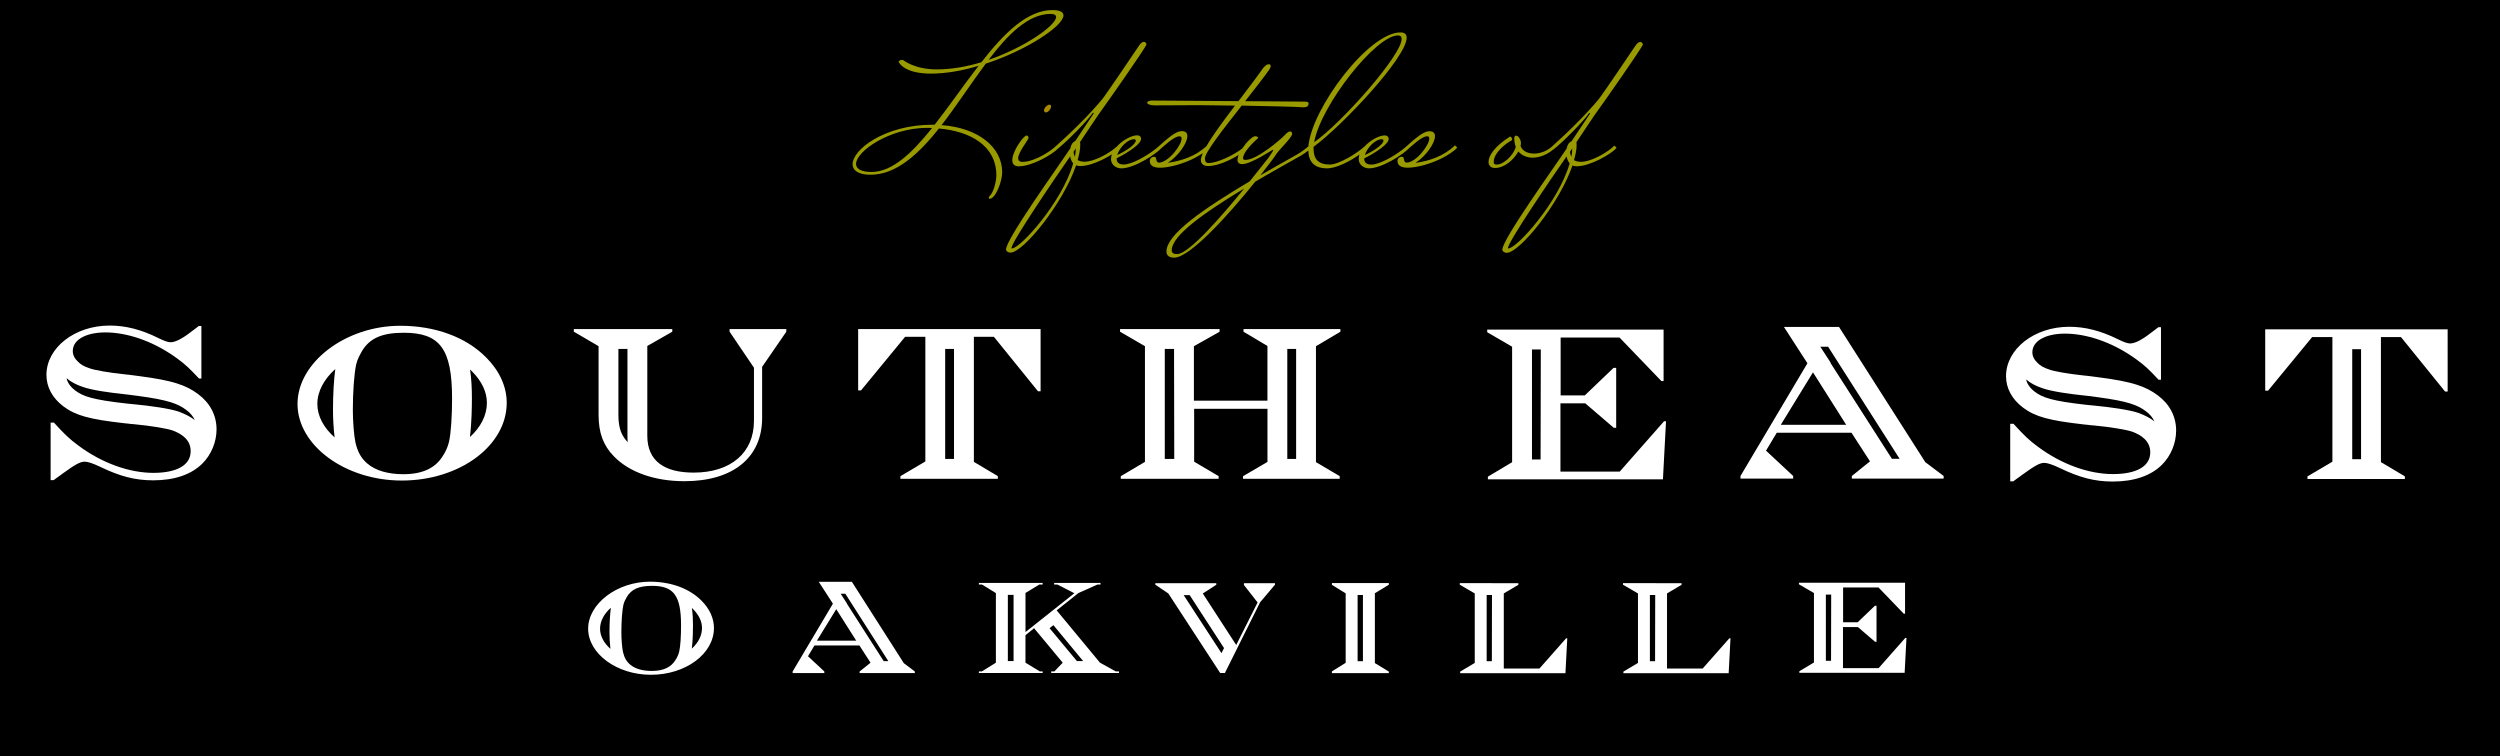
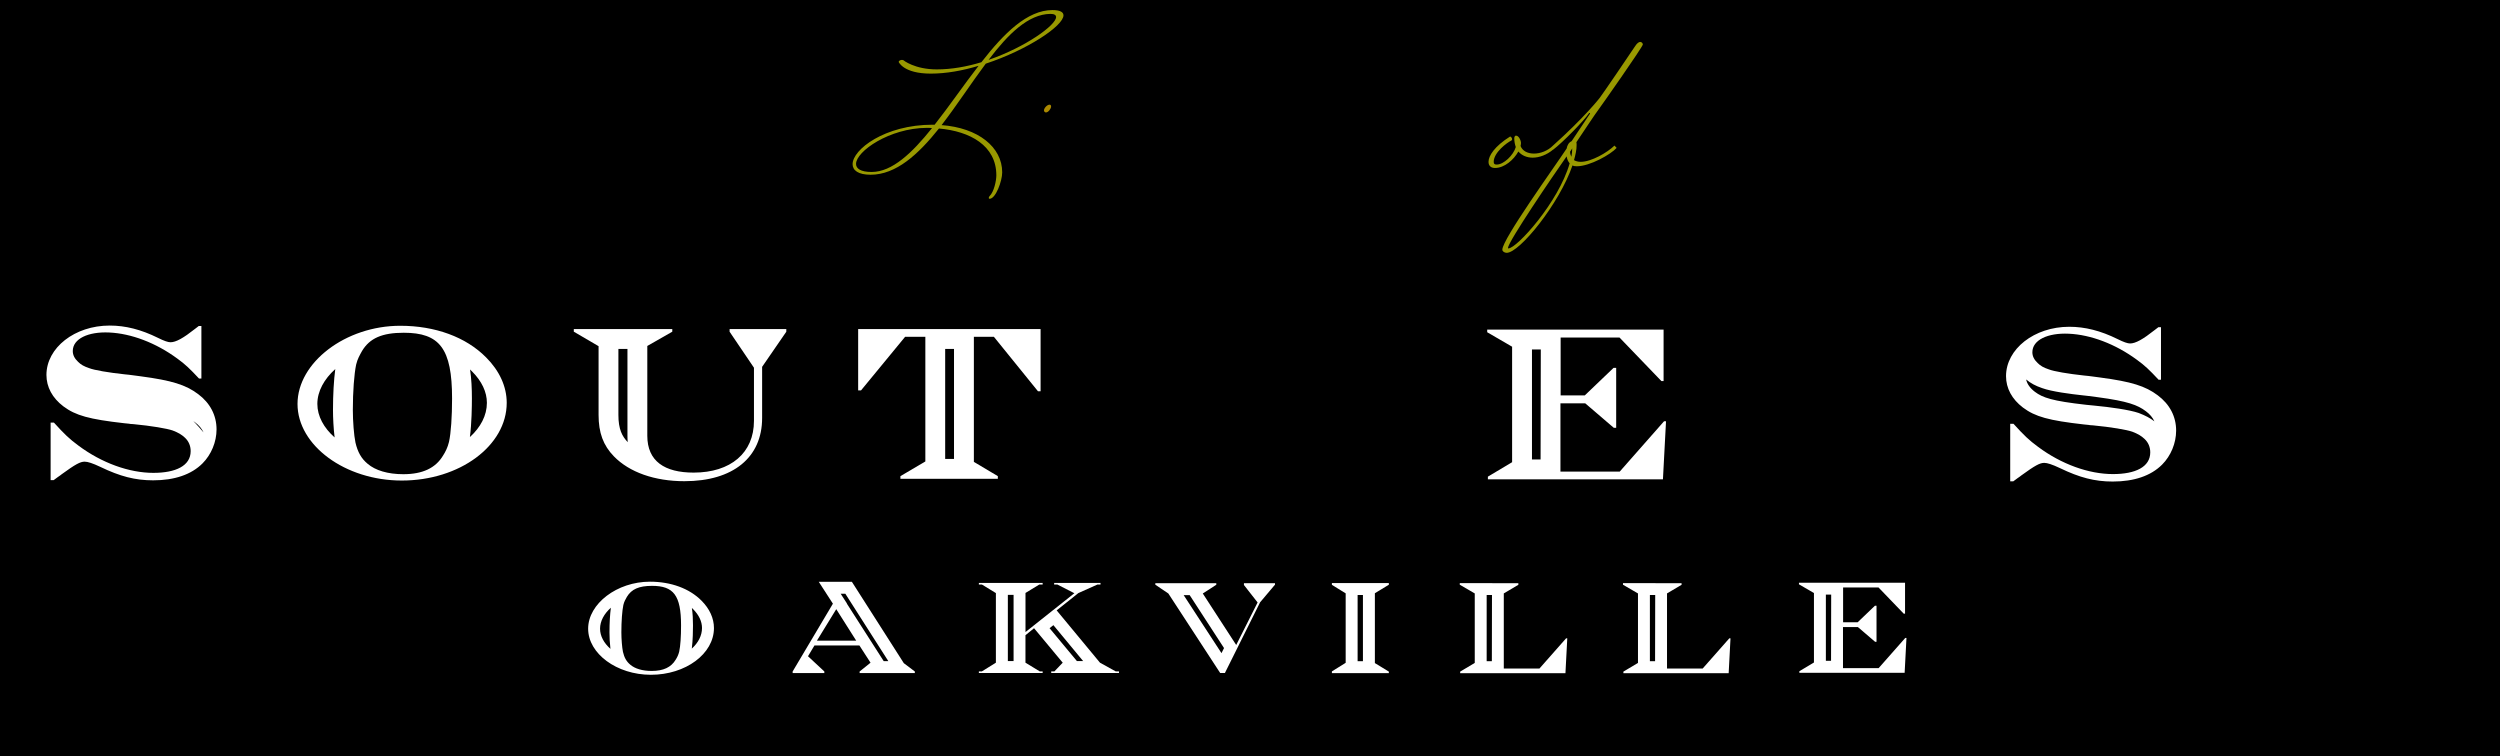
<svg xmlns="http://www.w3.org/2000/svg" version="1.1" id="Layer_1" x="0px" y="0px" viewBox="0 0 925.41 280" style="enable-background:new 0 0 925.41 280;" xml:space="preserve">
  <style type="text/css">
	.st0{fill:#999900;}
	.st1{fill:#AB8900;}
	.st2{fill:#FFFFFF;}
</style>
  <rect x="-79.43" y="-15.13" width="1080" height="295.13" />
  <g>
    <path class="st0" d="M322.25,64.68c9.46,0,17.63-7.5,25.32-17.11c11.54,1.01,21.24,6.33,21.24,17.34c0,2.03-0.88,6.09-2.48,7.66   c-0.24,0.23-0.32,0.47-0.32,0.7c0,0.24,0.08,0.31,0.32,0.31c2.24,0,4.65-6.56,4.65-9.77c0-9.38-8.9-16.49-22.44-17.5   c5.61-7.27,10.98-15.55,16.35-22.74c15.39-5.08,28.77-13.99,28.77-17.89c0-1.17-1.2-1.95-4.09-1.95c-9.3,0-17.95,8.59-26.29,19.3   c-5.37,1.64-11.06,2.66-16.51,2.66c-8.17,0-12.34-3.36-12.42-3.44c0,0-0.24-0.08-0.48-0.08c-0.4,0-1.2,0.24-1.2,0.78   c0,0,1.76,4.3,11.86,4.3c5.69,0,11.78-1.09,17.71-2.89c-5.53,7.11-10.9,15-16.27,21.8h-0.72c-17.79,0-29.65,9.22-29.65,14.61   C315.6,63.04,317.68,64.68,322.25,64.68z M388.85,5.14c1.44,0,2.08,0.47,2.08,1.17c0,2.97-11.22,11.1-25,15.86   C373.22,12.56,380.67,5.22,388.85,5.14z M343,47.33c0.64,0,1.36,0,2,0.08c-7.37,9.22-14.75,16.25-22.36,16.25   c-4.01,0-5.77-1.25-5.77-2.97C316.88,56.01,329.3,47.41,343,47.33z" />
    <path class="st1" d="M386.44,40.85c0,0.39,0.32,0.78,0.72,0.78c0.88,0,1.92-1.41,1.92-2.19c0-0.39-0.16-0.7-0.56-0.7   C387.57,38.74,386.44,40.06,386.44,40.85z" />
-     <path class="st0" d="M523.97,60.3c3.93-2.58,7.21-7.27,7.21-9.92c0-1.09-0.64-1.8-2-1.8c-1.68,0-3.69,1.17-8.25,5.31   c-0.64,0.55-1.12,1.02-1.76,1.48l0,0c-3.25,2.51-8.56,5.55-11.54,5.55c-2,0-2.65-0.94-2.65-2.27c4.33-2.19,9.06-5.31,9.06-7.19   c0-0.7-0.4-1.33-1.52-1.33c-1.88,0-5.11,1.64-7.3,3.97c-2.8,2.6-9.54,6.81-13.05,6.81c-4.25,0-5.93-2.19-5.93-5.78v-0.78   c11.06-8.2,34.46-33.21,34.46-40.4c0-1.25-0.72-1.95-2.32-1.95c-11.64,0-32.76,27.85-34.07,42.17c-1.1,0.96-2.55,2.07-4.15,2.99   c-4.65,2.66-9.22,5.16-13.62,7.74c2.8-3.59,5.05-6.48,6.25-8.36c0.56-0.86,5.53-5.78,5.53-6.96c0-0.47-0.24-0.94-0.8-0.94   c-0.48,0-1.12,0.47-2,1.4c-1.44,1.56-10.18,9.14-14.51,9.14c-0.56,0-0.88-0.16-0.88-0.55c0-2.35,3.85-5.94,5.21-7.19   c0.16-0.16,0.4-0.31,0.4-0.47c0-0.24-0.56-0.55-1.12-0.55c-1.02,0-3.23,2.2-4.81,4.57c-3.25,2.45-9.12,5.35-12.51,5.35   c-0.88,0-1.28-0.62-1.28-1.72c0-2.19,6.97-11.1,13.62-19.53c10.42,0.16,21.56,0.47,22.6,0.63c1.84,0,2.16-0.55,2.16-1.49   c0-0.55-0.8-0.62-1.6-0.62c0,0-17.31-0.16-21.88-0.16c3.61-4.61,6.97-8.91,8.9-11.64c0.32-0.47,0.56-1.02,0.56-1.41   s-0.4-0.63-0.72-0.63c-0.4,0-1.28,0.24-2.48,1.95c-2.24,3.2-5.45,7.42-8.74,11.72c0,0-29.73-0.23-32.06-0.23c0,0-1.52,0-1.76,0.78   c0,0.63,1.52,1.02,2.65,1.02c3.37,0,9.38-0.08,16.59-0.08c3.05,0,7.93,0.08,13.3,0.16c-4.16,5.43-8.24,10.98-10.61,15.06   c-4.1,3.69-9.01,5.35-14.24,6.11c3.93-2.58,7.21-7.27,7.21-9.92c0-1.09-0.64-1.8-2-1.8c-1.68,0-3.69,1.17-8.25,5.31   c-0.64,0.55-1.12,1.02-1.76,1.48c-3.25,2.51-8.56,5.55-11.54,5.55c-2,0-2.64-0.94-2.64-2.27c4.33-2.19,9.06-5.31,9.06-7.19   c0-0.7-0.4-1.33-1.52-1.33c-1.97,0-5.4,1.8-7.59,4.29c-2.86,2.49-8.23,5.48-11.89,5.48c-0.96,0-1.84-0.24-2.48-0.63   c0.56-2.03,0.96-3.75,0.96-5.55c0-0.39,0-0.7-0.08-1.09c2.73-4.06,7.13-10.7,7.77-11.49c1.12-1.49,16.83-23.83,16.83-24.69   c0-0.47-0.48-0.94-0.96-0.94c-0.48,0-1.12,0.39-1.84,1.48c-1.2,1.87-12.66,18.67-13.22,19.3c0,0-5.45,7.03-17.23,17.58   c-0.64,0.55-1.12,1.02-1.76,1.48l0,0c-3,2.27-7.58,4.61-10.82,4.61c-1.2,0-1.68-0.55-1.68-1.33c0-2.27,3.85-6.8,3.85-7.58   c0-0.15-0.08-0.39-0.16-0.55c-0.16-0.24-0.32-0.31-0.56-0.31c-1.12,0-5.29,5.78-5.29,9.14c0,1.33,0.64,2.27,2.4,2.27   c4.77,0,12.26-4.23,14.56-6.61c3.65-2.9,11.07-10.53,12.76-13.08c0.08-0.08,0.16-0.16,0.24-0.16s0.16,0.08,0.16,0.16   c0,0.08,0,0.16-0.08,0.23c-0.16,0.31-4.25,6.33-6.73,10.08c-1.04,0.47-1.6,1.48-1.84,2.73c-4.81,7.27-23.8,33.6-23.8,37.43   c0,0.63,0.8,1.17,1.6,1.17c4.81,0,19.56-18.28,24.36-32.35c0.4,0.23,0.96,0.31,1.6,0.31c3.44,0,8.31-2.21,11.62-4.34   c-0.2,0.58-0.32,1.16-0.32,1.75c0,2.19,2,3.44,3.77,3.44c4.84,0,12.82-5.21,15-7.59l1.19-1.01c2-1.8,4.17-3.28,5.37-3.28   c0.56,0,0.8,0.31,0.8,0.86c0,2.35-4.73,8.75-8.41,8.91c-0.56-0.08-0.88-0.39-1.04-1.56c-0.08-0.47-0.4-0.63-0.72-0.63   c-0.88,0-1.6,0.7-1.6,1.56c0,1.8,1.52,2.5,3.77,2.5c3.53,0,8.98-1.56,12.98-3.67c1.05-0.55,2.01-1.13,2.87-1.71   c-0.45,1.02-0.71,1.87-0.71,2.49c0,1.64,1.2,2.27,2.73,2.27c3.32,0,7.97-2.06,11.26-4.11c-0.28,0.68-0.44,1.31-0.44,1.84   c0,0.94,0.56,1.56,1.76,1.56c3.29,0,11.14-5.31,11.3-5.31c0.08,0,0.16,0.08,0.16,0.23c0.08,0-1.68,2.66-1.76,2.74   c0,0-2.89,3.67-6.89,8.67c-17.15,10.24-30.86,19.61-30.86,26.02c0,1.33,0.8,2.27,2.89,2.27c5.77,0,20.36-16.1,29.97-28.13   c5.53-3.28,11.38-6.49,16.99-9.69c1.02-0.62,1.93-1.25,2.66-1.84c0.09,4.06,2.1,6.6,6.95,6.6c3.48,0,8.58-2.69,11.98-5.09   c-0.18,0.54-0.28,1.09-0.28,1.65c0,2.19,2,3.44,3.77,3.44c4.85,0,12.84-5.22,15.01-7.6l1.18-1c2-1.8,4.17-3.28,5.37-3.28   c0.56,0,0.8,0.31,0.8,0.86c0,2.35-4.73,8.75-8.41,8.91c-0.56-0.08-0.88-0.39-1.04-1.56c-0.08-0.47-0.4-0.63-0.72-0.63   c-0.88,0-1.6,0.7-1.6,1.56c0,1.8,1.52,2.5,3.77,2.5c3.53,0,8.98-1.56,12.98-3.67c2.4-1.25,4.49-2.74,5.37-3.75l-0.8-0.86   C534.38,57.8,529.34,59.52,523.97,60.3z M517.47,13.11c0.96,0,1.36,0.47,1.36,1.33c0,6.02-22.2,31.1-32.38,38.21   C488.94,38.89,509.3,13.11,517.47,13.11z M374.58,91.95c-0.08,0-0.16,0-0.16-0.16c0-2.19,16.51-26.49,21.72-33.91   c0.16,1.02,0.56,1.95,1.12,2.58C393.17,74.84,377.71,91.95,374.58,91.95z M397.9,58.04c-0.24-0.47-0.48-1.09-0.48-1.87   c0-0.08,0.08-0.16,0.16-0.24c0,0,0.32-0.47,0.64-1.02C398.22,55.93,398.06,57.02,397.9,58.04z M419.78,51.55   c0.4,0,0.64,0.16,0.64,0.47c0,1.25-2.8,3.44-6.89,5.39C414.33,54.76,417.3,51.55,419.78,51.55z M435.73,94.06   c-1.36,0-2-0.47-2-1.41c0-5.47,12.1-13.99,26.85-22.89C452.08,80.23,439.98,94.06,435.73,94.06z M511.47,51.55   c0.4,0,0.64,0.16,0.64,0.47c0,1.25-2.81,3.44-6.89,5.39C506.01,54.76,508.98,51.55,511.47,51.55z" />
    <path class="st0" d="M553.38,62.18c3.53,0,6.97-3.05,8.66-6.09c1.28,1.49,3.21,2.27,5.29,2.27c2.52,0,5.28-1.06,7.56-2.97h0.05   c3.45-2.58,11.46-10.78,13.22-13.44c0.08-0.08,0.16-0.16,0.24-0.16s0.16,0.08,0.16,0.16c0,0.08,0,0.16-0.08,0.23   c-0.16,0.31-4.25,6.33-6.73,10.08c-1.04,0.47-1.6,1.48-1.84,2.73c-4.81,7.27-23.8,33.6-23.8,37.43c0,0.63,0.8,1.17,1.6,1.17   c4.81,0,19.56-18.28,24.36-32.35c0.4,0.23,0.96,0.31,1.6,0.31c4.89,0,12.66-4.45,14.75-6.8l-0.8-0.86   c-2.64,2.58-8.58,6.02-12.5,6.02c-0.96,0-1.84-0.24-2.48-0.63c0.56-2.03,0.96-3.75,0.96-5.55c0-0.39,0-0.7-0.08-1.09   c2.73-4.06,7.13-10.7,7.77-11.49c1.12-1.49,16.83-23.83,16.83-24.69c0-0.47-0.48-0.94-0.96-0.94c-0.48,0-1.12,0.39-1.84,1.48   c-1.2,1.87-12.66,18.67-13.22,19.3c0,0-5.45,7.03-17.23,17.58c-1.92,1.95-4.65,2.97-7.05,2.97c-2.32,0-4.25-0.94-4.97-2.81   c0.08-0.39,0.16-0.7,0.16-1.09c0-0.94-0.8-2.74-1.84-2.74c-0.48,0-0.64,0.63-0.64,0.94c0,1.33,0.24,2.34,0.56,3.28   c-0.88,3.05-4.49,6.49-7.05,6.49c-0.8,0-1.12-0.24-1.12-1.02c0-3.44,4.89-7.11,6.57-7.89c0.16-0.15,0.24-0.31,0.24-0.47   c0-0.39-0.32-0.86-0.72-1.02c-5.85,3.67-8.01,7.19-8.01,9.38C550.98,61.32,551.86,62.18,553.38,62.18z M558.35,91.95   c-0.08,0-0.16,0-0.16-0.16c0-2.19,16.51-26.49,21.72-33.91c0.16,1.02,0.56,1.95,1.12,2.58C576.94,74.84,561.47,91.95,558.35,91.95z    M581.67,58.04c-0.24-0.47-0.48-1.09-0.48-1.87c0-0.08,0.08-0.16,0.16-0.24c0,0,0.32-0.47,0.64-1.02   C581.99,55.93,581.83,57.02,581.67,58.04z" />
-     <path class="st2" d="M73.33,145.87c-4.55-3.41-9.67-5.04-21.29-6.58l-3.09-0.41c-0.73-0.08-1.71-0.24-2.84-0.32   c-6.01-0.65-11.21-1.54-13.08-2.28c-1.95-0.65-3.09-1.3-4.14-2.36c-1.3-1.22-1.95-2.52-1.95-3.98c0-4.55,5.7-7.22,13.49-6.86   c8.12,0.37,17.23,3.79,25.19,9.64c2.93,2.11,4.63,3.74,8.04,7.39h0.89v-19.44h-0.97l-1.38,1.06c-4.31,3.41-7.07,4.96-9.1,4.96   c-0.89,0-2.36-0.49-4.63-1.63c-6.26-3.09-12.03-4.55-17.88-4.55c-12.92,0-23.4,8.21-23.4,18.28c0,4.47,2.19,8.53,6.26,11.62   c4.55,3.41,9.59,4.79,22.59,6.26l1.62,0.16c0.41,0.08,0.98,0.16,1.63,0.16c6.83,0.65,12.51,1.63,14.63,2.36   c2.11,0.81,3.33,1.54,4.55,2.68c1.38,1.3,2.11,3.01,2.11,4.96c0,5.44-5.53,8.05-13.81,8.05c-8.94,0-19.1-3.66-27.71-10.08   c-3.33-2.44-5.2-4.23-9.1-8.53h-1.22v21.29h1.14l1.54-1.14c0.65-0.41,1.14-0.81,1.46-1.06c5.04-3.66,6.83-4.63,8.45-4.63   c1.14,0,2.93,0.57,5.85,1.95c7.23,3.49,12.84,4.96,19.5,4.96c7.88,0,14.14-2.11,18.28-6.26c3.25-3.25,5.2-7.96,5.2-12.6   C80.15,153.75,77.8,149.2,73.33,145.87z M66.3,152.41c-3.45-1.19-10.69-2.19-16.33-2.73l-3.13-0.31   c-12.64-1.42-16.08-2.64-18.97-4.81c-1.8-1.37-2.89-2.9-3.23-4.57c1.62,1.38,3.46,2.36,5.91,3.2c3.52,1.3,10.73,2.22,15.03,2.68   c0.61,0.04,1.16,0.12,1.63,0.18l3.86,0.5c11.25,1.5,14.84,2.92,17.85,5.18l0.02,0.01c1.49,1.11,2.54,2.36,3.17,3.76   C70.54,154.3,68.78,153.37,66.3,152.41z" />
+     <path class="st2" d="M73.33,145.87c-4.55-3.41-9.67-5.04-21.29-6.58l-3.09-0.41c-0.73-0.08-1.71-0.24-2.84-0.32   c-6.01-0.65-11.21-1.54-13.08-2.28c-1.95-0.65-3.09-1.3-4.14-2.36c-1.3-1.22-1.95-2.52-1.95-3.98c0-4.55,5.7-7.22,13.49-6.86   c8.12,0.37,17.23,3.79,25.19,9.64c2.93,2.11,4.63,3.74,8.04,7.39h0.89v-19.44h-0.97l-1.38,1.06c-4.31,3.41-7.07,4.96-9.1,4.96   c-0.89,0-2.36-0.49-4.63-1.63c-6.26-3.09-12.03-4.55-17.88-4.55c-12.92,0-23.4,8.21-23.4,18.28c0,4.47,2.19,8.53,6.26,11.62   c4.55,3.41,9.59,4.79,22.59,6.26l1.62,0.16c0.41,0.08,0.98,0.16,1.63,0.16c6.83,0.65,12.51,1.63,14.63,2.36   c2.11,0.81,3.33,1.54,4.55,2.68c1.38,1.3,2.11,3.01,2.11,4.96c0,5.44-5.53,8.05-13.81,8.05c-8.94,0-19.1-3.66-27.71-10.08   c-3.33-2.44-5.2-4.23-9.1-8.53h-1.22v21.29h1.14l1.54-1.14c0.65-0.41,1.14-0.81,1.46-1.06c5.04-3.66,6.83-4.63,8.45-4.63   c1.14,0,2.93,0.57,5.85,1.95c7.23,3.49,12.84,4.96,19.5,4.96c7.88,0,14.14-2.11,18.28-6.26c3.25-3.25,5.2-7.96,5.2-12.6   C80.15,153.75,77.8,149.2,73.33,145.87z M66.3,152.41c-3.45-1.19-10.69-2.19-16.33-2.73l-3.13-0.31   c-12.64-1.42-16.08-2.64-18.97-4.81c1.62,1.38,3.46,2.36,5.91,3.2c3.52,1.3,10.73,2.22,15.03,2.68   c0.61,0.04,1.16,0.12,1.63,0.18l3.86,0.5c11.25,1.5,14.84,2.92,17.85,5.18l0.02,0.01c1.49,1.11,2.54,2.36,3.17,3.76   C70.54,154.3,68.78,153.37,66.3,152.41z" />
    <path class="st2" d="M148.16,120.59c-20.23,0-38.03,13.57-38.03,28.93s17.63,28.36,38.6,28.36c21.45,0,38.84-12.92,38.84-28.77   c0-6.01-2.68-11.86-7.64-16.82C172.45,124.74,161.08,120.59,148.16,120.59z M123.86,161.92c-3.98-3.53-6.39-7.85-6.39-12.4   c0-4.7,2.53-9.22,6.64-12.91c-0.54,4.06-0.85,9.46-0.85,15.18C123.26,154.72,123.46,158.61,123.86,161.92z M166.2,163.58   c-0.49,2.03-1.3,3.66-2.19,5.04c-2.76,4.63-7.56,6.91-14.71,6.91c-5.77,0-10.36-1.41-13.21-3.85c-2.36-1.95-3.69-4.36-4.51-7.86   c-0.57-2.68-0.97-7.96-0.97-12.03c0-6.91,0.49-13.33,1.22-16.82c0.49-2.11,1.38-3.59,2.19-5.06c2.84-4.71,7.39-6.74,15.44-6.74   c13.25,0,17.88,5.79,17.88,24.31C167.34,154.24,166.93,160.33,166.2,163.58z M173.94,161.78c0.66-5.11,0.74-11.42,0.74-14.29   c0-3.62-0.16-7.27-0.68-10.72c0.25,0.24,0.5,0.48,0.74,0.72c3.59,3.59,5.49,7.61,5.49,11.63   C180.23,153.81,177.87,158.21,173.94,161.78z" />
    <path class="st2" d="M270.07,122.79l9.02,13.33v19.66c0,11.86-8.6,19.16-22.33,19.16c-10.73,0-17.15-4.21-17.15-13.64v-33.24   l9.25-5.28v-0.98H212.4v0.98l9.17,5.36v25.44c0,6.58,1.71,11.29,5.69,15.36c5.69,5.85,15.03,9.18,26.08,9.18   c18.04,0,28.77-8.78,28.77-23.4v-18.93l8.95-13v-0.98h-20.99V122.79z M228.91,153.59v-24.43h3.35v32.15c0,0.81,0.03,1.6,0.1,2.36   C230.29,161.5,228.91,158.91,228.91,153.59z" />
    <path class="st2" d="M367.9,124.67l16.32,20.16h0.97v-23.02h-67.53v22.7h1.06l16.32-19.84h7.49v46.14l-9.23,5.44v0.98h36.06v-0.98   l-8.87-5.28v-46.31L367.9,124.67L367.9,124.67z M353.14,169.89h-3.27v-40.73h3.27V169.89z" />
-     <path class="st2" d="M414.87,176.26v0.98h36.23v-0.98l-9.07-5.36v-19.57h27.14v19.65l-9.04,5.28v0.98h35.78v-0.98l-8.79-5.2v-42.91   l9.05-5.36v-0.98H460.3v0.98l8.86,5.28v20.23h-27.22v-20.15l9.5-5.36v-0.98H414.6v0.98l9.22,5.36v42.82L414.87,176.26z    M476.51,129.16h3.27v40.73h-3.27V129.16z M431.16,129.16h3.43l0.08,40.73h-3.51L431.16,129.16L431.16,129.16z" />
    <path class="st2" d="M798.7,146.32c-4.55-3.41-9.67-5.04-21.29-6.58l-3.09-0.41c-0.73-0.08-1.71-0.24-2.84-0.32   c-6.01-0.65-11.21-1.54-13.08-2.28c-1.95-0.65-3.09-1.3-4.14-2.36c-1.3-1.22-1.95-2.52-1.95-3.98c0-4.55,5.7-7.22,13.49-6.86   c8.12,0.37,17.23,3.79,25.19,9.64c2.93,2.11,4.63,3.74,8.04,7.39h0.89v-19.44h-0.97l-1.38,1.06c-4.31,3.41-7.07,4.96-9.1,4.96   c-0.89,0-2.36-0.49-4.63-1.63c-6.26-3.09-12.03-4.55-17.88-4.55c-12.92,0-23.4,8.21-23.4,18.28c0,4.47,2.19,8.53,6.26,11.62   c4.55,3.41,9.59,4.79,22.59,6.26l1.62,0.16c0.41,0.08,0.98,0.16,1.63,0.16c6.83,0.65,12.51,1.63,14.63,2.36   c2.11,0.81,3.33,1.54,4.55,2.68c1.38,1.3,2.11,3.01,2.11,4.96c0,5.44-5.53,8.05-13.81,8.05c-8.94,0-19.1-3.66-27.71-10.08   c-3.33-2.44-5.2-4.23-9.1-8.53h-1.22v21.29h1.14l1.54-1.14c0.65-0.41,1.14-0.81,1.46-1.06c5.04-3.66,6.83-4.63,8.45-4.63   c1.14,0,2.93,0.57,5.85,1.95c7.23,3.49,12.84,4.96,19.5,4.96c7.88,0,14.14-2.11,18.28-6.26c3.25-3.25,5.2-7.96,5.2-12.6   C805.53,154.2,803.17,149.65,798.7,146.32z M791.67,152.87c-3.45-1.19-10.69-2.19-16.33-2.72l-3.13-0.31   c-12.64-1.42-16.08-2.64-18.97-4.81c-1.8-1.37-2.89-2.9-3.23-4.57c1.62,1.38,3.46,2.37,5.91,3.2c3.52,1.3,10.73,2.22,15.03,2.68   c0.61,0.04,1.16,0.12,1.63,0.18l3.86,0.5c11.25,1.5,14.84,2.92,17.85,5.18l0.02,0.01c1.49,1.11,2.54,2.36,3.17,3.76   C795.91,154.75,794.15,153.82,791.67,152.87z" />
-     <path class="st2" d="M838.5,121.9v22.7h1.06l16.32-19.84h7.49v46.14l-9.23,5.44v0.97h36.06v-0.97l-8.87-5.28v-46.3h7.41   l16.32,20.16h0.97V121.9H838.5z M873.98,169.98h-3.27v-40.73h3.27V169.98z" />
    <path class="st2" d="M559.74,171.08l-8.98,5.36v0.98h64.8l1.14-21.48h-0.73l-16.4,18.62h-21.95V149.3h9.18l10.56,9.05h0.89v-22.18   h-0.97l-10.65,10.19h-8.94v-21.42h21.79l15.51,16.12h0.81V122h-65.29v0.98l9.22,5.36v42.74H559.74z M567.08,129.35h3.27   l-0.08,40.73h-3.19V129.35z" />
-     <path class="st2" d="M680.73,121.01h-20.39l8.7,13.46l-24.78,41.72v0.98h19.51v-0.98l-10.06-9.37l3.98-6.64h27.66l6.85,10.6   l-6.72,5.41v0.98h33.98v-0.98l-6.79-5.12L680.73,121.01z M659.19,157.24l11.91-19.41l12.29,19.41H659.19z M700.31,169.82   l-22.69-35.42l0.06-0.09l-3.85-5.95h2.88l26.45,41.46H700.31z" />
    <path class="st2" d="M240.58,215.32c-12.17,0-22.87,8.16-22.87,17.4c0,9.24,10.61,17.06,23.21,17.06c12.9,0,23.36-7.77,23.36-17.3   c0-3.62-1.61-7.13-4.59-10.12C255.19,217.82,248.35,215.32,240.58,215.32z M225.96,240.18c-2.39-2.12-3.84-4.72-3.84-7.46   c0-2.83,1.52-5.55,4-7.76c-0.33,2.44-0.51,5.69-0.51,9.13C225.6,235.85,225.72,238.19,225.96,240.18z M251.42,241.18   c-0.29,1.22-0.78,2.2-1.32,3.03c-1.66,2.79-4.55,4.15-8.85,4.15c-3.47,0-6.23-0.85-7.94-2.32c-1.42-1.17-2.22-2.62-2.71-4.73   c-0.34-1.61-0.59-4.79-0.59-7.23c0-4.15,0.29-8.01,0.73-10.12c0.29-1.27,0.83-2.16,1.32-3.04c1.71-2.83,4.45-4.06,9.29-4.06   c7.97,0,10.75,3.48,10.75,14.62C252.11,235.56,251.86,239.22,251.42,241.18z M256.08,240.09c0.39-3.07,0.44-6.87,0.44-8.59   c0-2.18-0.1-4.37-0.41-6.45c0.15,0.14,0.3,0.29,0.45,0.43c2.16,2.16,3.3,4.58,3.3,6.99C259.86,235.3,258.45,237.94,256.08,240.09z" />
    <path class="st2" d="M695.41,247.31h-13.2v-15.19h5.52l6.35,5.44h0.54v-13.34h-0.59l-6.4,6.13h-5.38v-12.89h13.11l9.33,9.7h0.49   V215.7h-39.27v0.59l5.55,3.23v25.71l-5.4,3.23v0.59h38.97l0.68-12.92h-0.44L695.41,247.31z M677.79,244.61h-1.92v-24.5h1.97   L677.79,244.61z" />
    <path class="st2" d="M569.85,247.46h-13.2v-27.8l5.39-3.19v-0.59l-21.69-0.03v0.59l5.55,3.23v25.71l-5.4,3.23v0.59h38.97   l0.68-12.92h-0.44L569.85,247.46z M552.23,244.76h-1.92v-24.5h1.97L552.23,244.76z" />
    <path class="st2" d="M630.27,247.46h-13.2v-27.8l5.39-3.19v-0.59l-21.69-0.03v0.59l5.55,3.23v25.71l-5.4,3.23v0.59h38.97   l0.68-12.92h-0.44L630.27,247.46z M612.65,244.76h-1.92v-24.5h1.97L612.65,244.76z" />
    <path class="st2" d="M315.34,215.37h-12.26l5.23,8.09l-14.9,25.09v0.59h11.73v-0.59l-6.05-5.63l2.39-3.99h16.64l4.12,6.38   l-4.04,3.25v0.59h20.44v-0.59l-4.08-3.08L315.34,215.37z M302.39,237.16l7.16-11.67l7.39,11.67H302.39z M327.12,244.73l-13.65-21.3   l0.03-0.06l-2.31-3.58h1.73l15.91,24.94H327.12z" />
    <path class="st2" d="M407.17,245.3l-16.03-19.36l8.02-6.4l7.09-3.18h1.12v-0.59h-17.16v0.59h1.17l6.31,3.23l-18.09,14.37v-14.47   l5.13-3.13h1.22v-0.59h-23.61v0.59h1.12l5.18,3.18v25.76l-5.18,3.22h-1.12v0.59h23.61v-0.59h-1.08l-5.28-3.22v-10.17l3.18-2.59   l10.61,12.76l-3.08,3.22h-1.17v0.59h25.08v-0.59h-1.22L407.17,245.3z M375.19,244.7h-2.12v-24.5h2.12V244.7z M398.63,244.7   l-10.12-12.17l1.42-1.12l11.01,13.3h-2.31V244.7z" />
    <path class="st2" d="M493.02,216.49l5.1,3.15v25.71l-5.1,3.18v0.64h21.08v-0.59h-0.04l-5.13-3.13v-25.86l5.17-3.14v-0.62h-21.08   V216.49z M502.54,220.24h1.97v24.5h-1.97V220.24z" />
    <path class="st2" d="M460.46,216.55l5.06,6.46l-7.92,15.74l-12.37-19.06l4.99-3.23h0.01v-0.59h-22.57v0.59h0.03l4.79,3.23   l19.18,29.42h1.76l13.02-26.15l5.48-6.5h0.04v-0.59h-11.5V216.55z M452.15,241.77l-14-21.48h2.22l12.72,19.6L452.15,241.77z" />
  </g>
</svg>